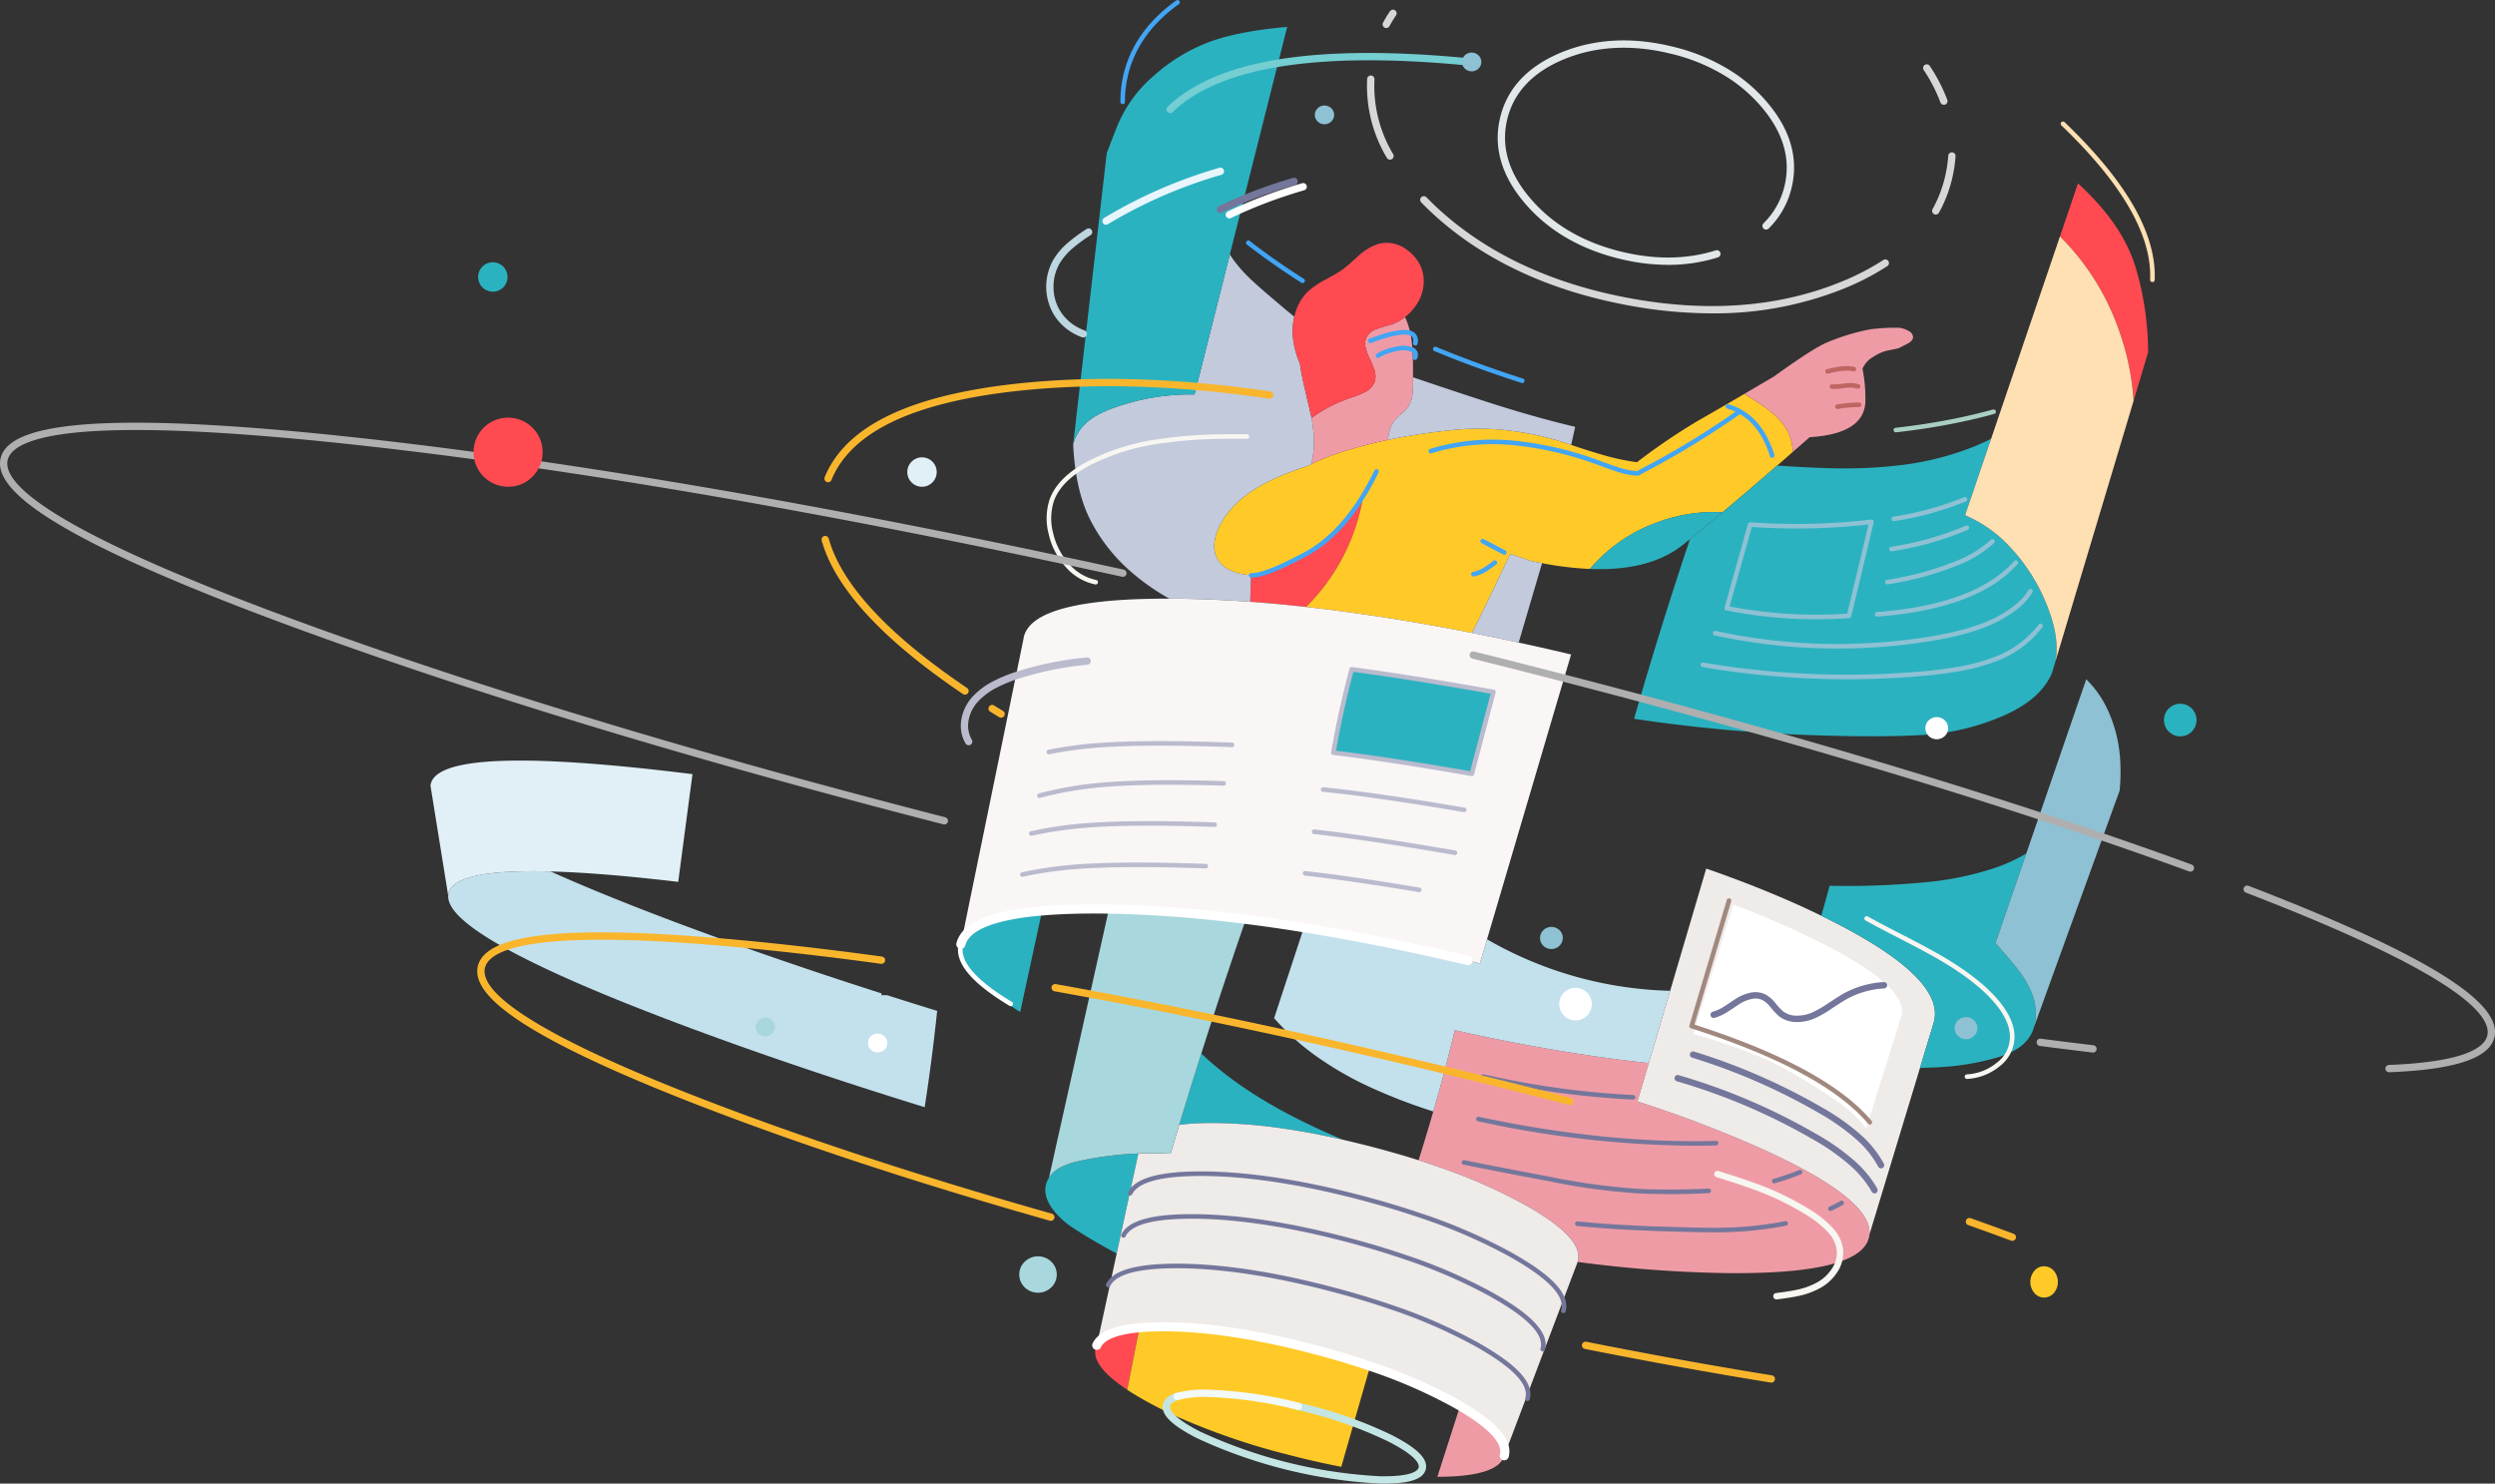
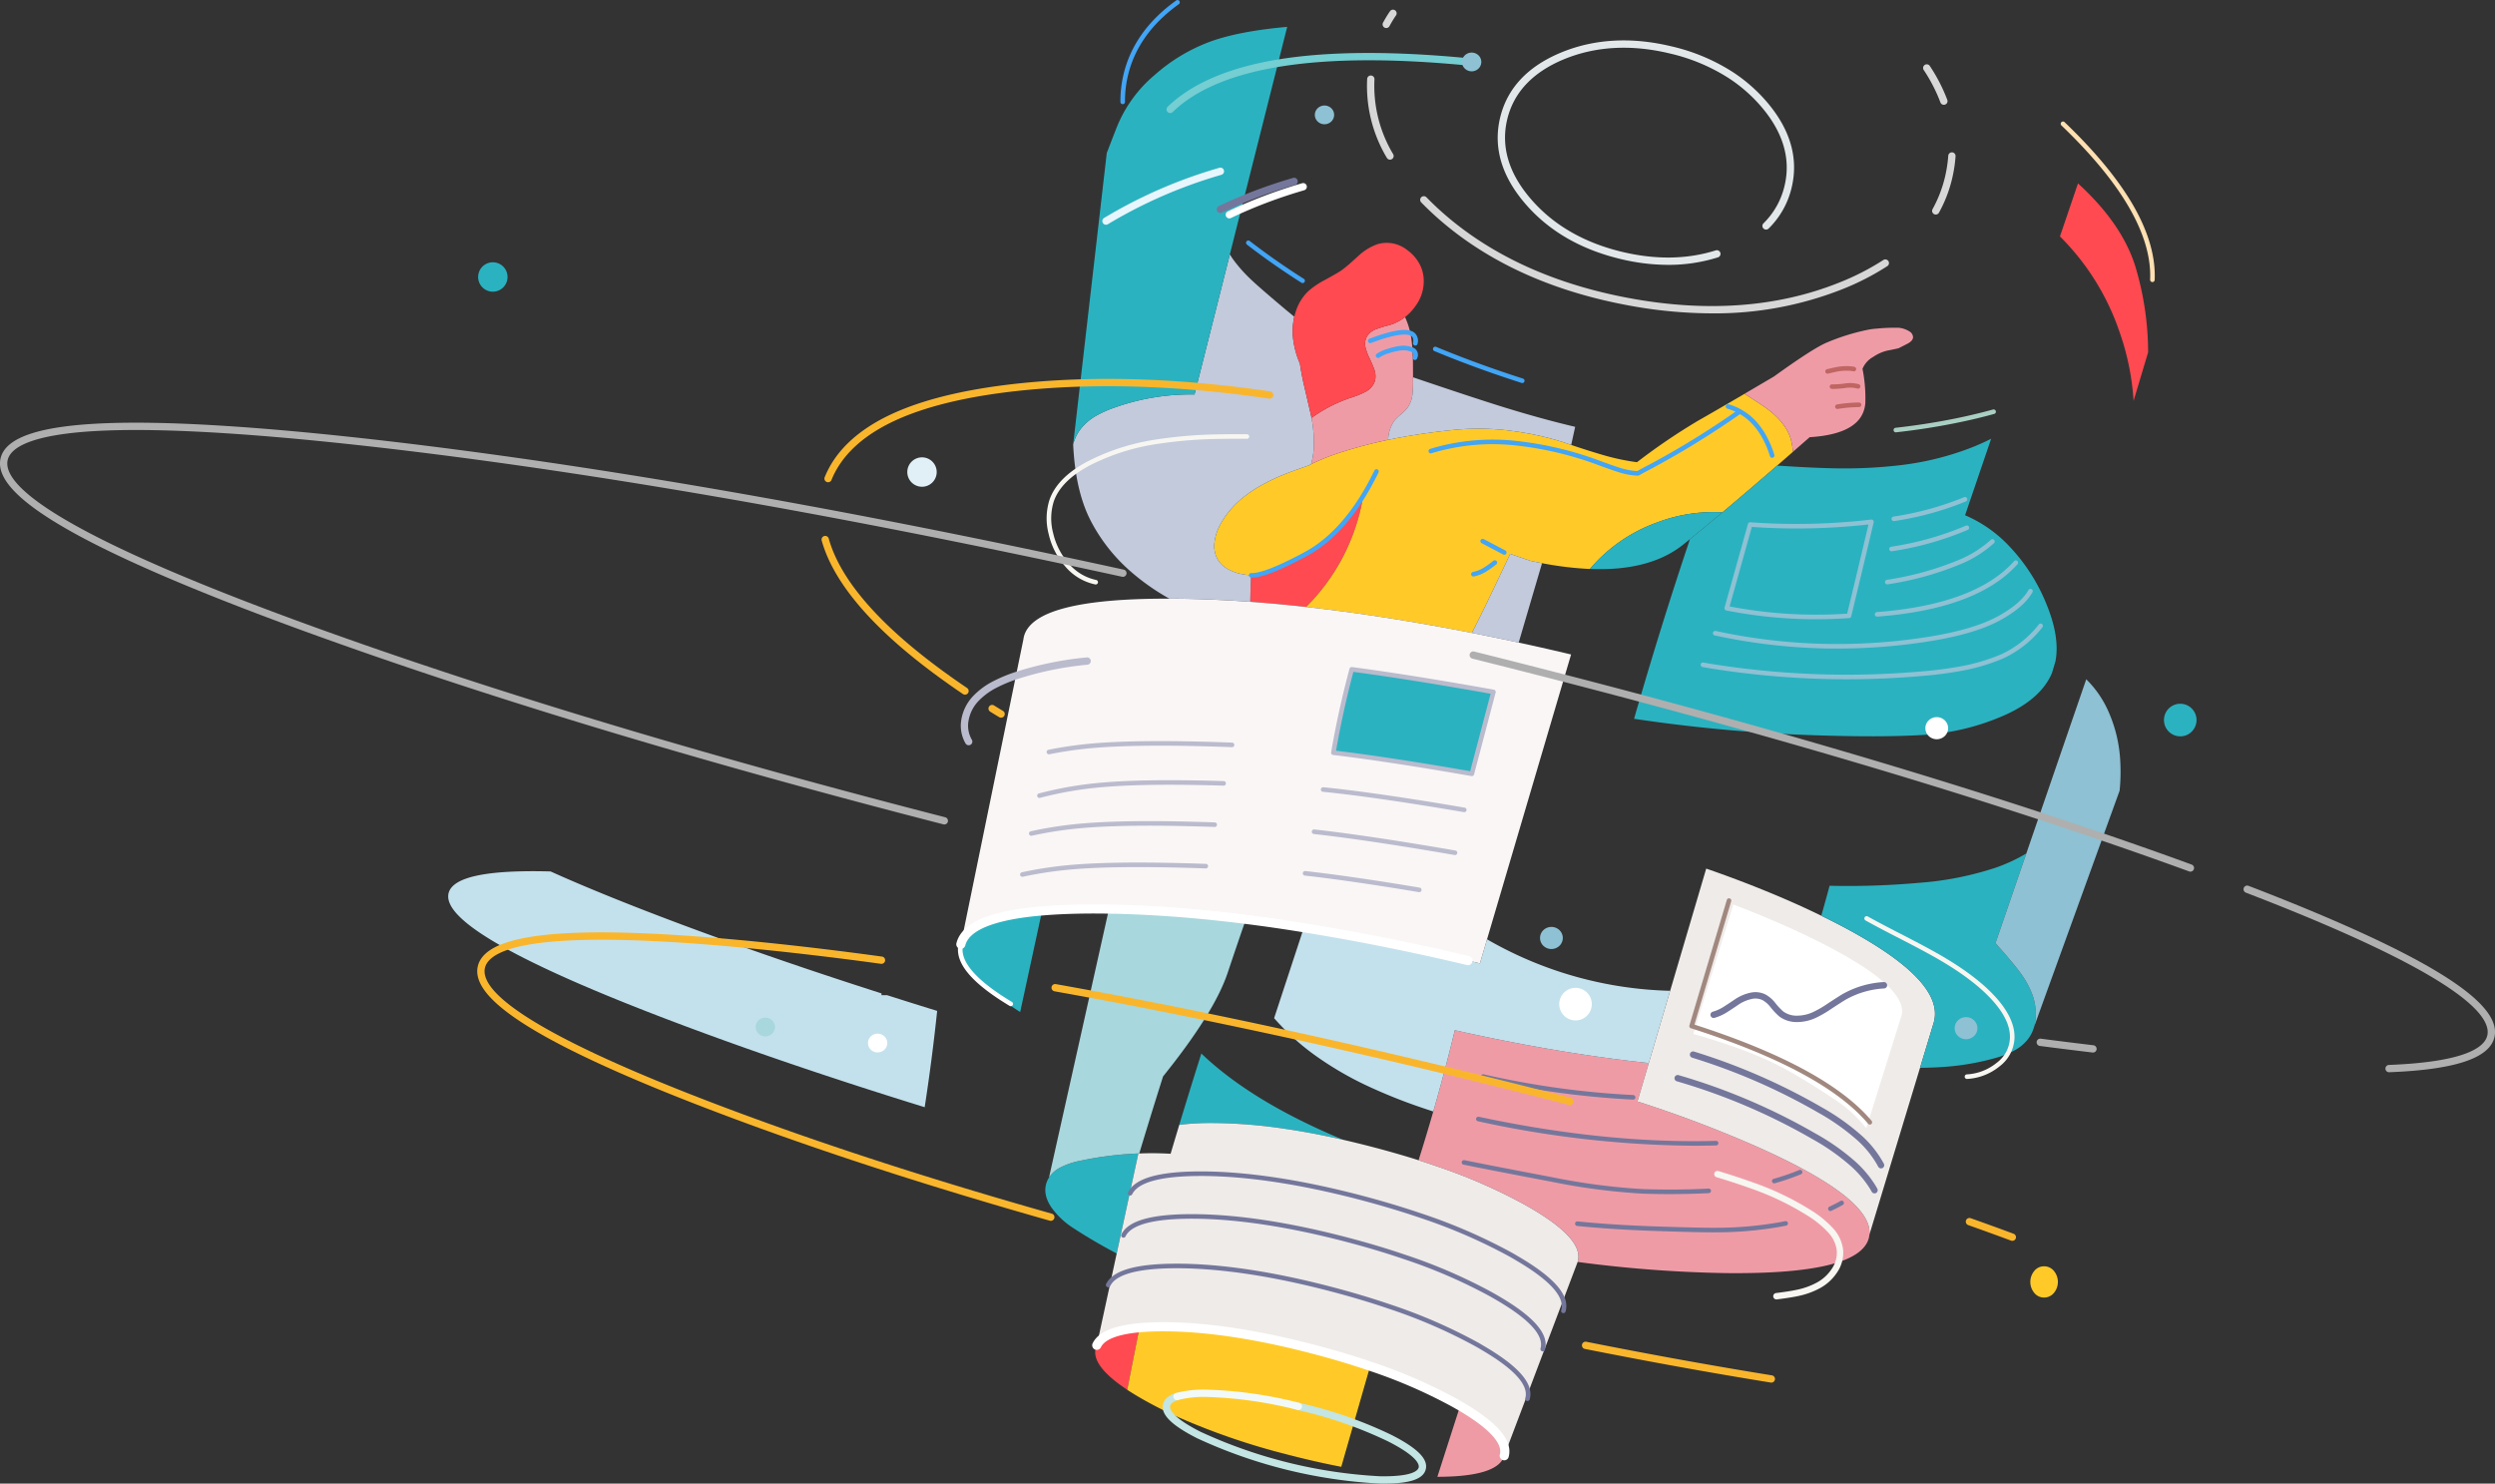
<svg xmlns="http://www.w3.org/2000/svg" width="712.793" height="423.857" viewBox="0 0 712.793 423.857">
  <rect x="0" y="0" width="712.793" height="423.857" fill="#333333" stroke="none" />
  <g id="future_scifi_world" data-name="future scifi world" transform="translate(-103.559 -87.145)">
    <path id="Tracciato_17" data-name="Tracciato 17" d="M1748.146,454.519a58.524,58.524,0,0,1-13.642-1.685c-11.386-2.73-20.542-8.057-27.212-15.835-6.755-7.858-9.158-16.111-7.144-24.531s7.9-14.682,17.487-18.637c9.472-3.89,20.046-4.477,31.432-1.748a55.4,55.4,0,0,1,17.671,7.43,45.685,45.685,0,0,1,9.553,8.391c6.756,7.867,9.159,16.121,7.145,24.532a24.079,24.079,0,0,1-6.548,11.675,1.045,1.045,0,1,1-1.471-1.483,22.025,22.025,0,0,0,5.987-10.678c1.85-7.723-.4-15.355-6.7-22.684a43.608,43.608,0,0,0-9.117-8.008,53.318,53.318,0,0,0-17.009-7.143c-10.95-2.625-21.094-2.071-30.149,1.648-8.933,3.685-14.4,9.47-16.251,17.192s.4,15.362,6.7,22.683c6.378,7.438,15.165,12.539,26.114,15.164,9.611,2.3,18.619,2.16,26.77-.424a1.045,1.045,0,0,1,.632,1.992,46.929,46.929,0,0,1-14.247,2.149Z" transform="translate(-1168.022 -291.705)" fill="#e2e8ea" />
    <path id="Tracciato_18" data-name="Tracciato 18" d="M1356.535,844.285a3.487,3.487,0,0,0-.168.4,4.381,4.381,0,0,0-.151.448q-1.334,5.058,9.009,11.89,1.741-8.934,3.507-17.744-10.224.94-12.2,5Zm70.1-224.807a56.318,56.318,0,0,0,6-17.833q-7.076,11.52-16.27,16.531-11.79,6.385-15.773,6.151-.113,2.18-.225,7.58,7.749.555,15.94,1.474A56.651,56.651,0,0,0,1426.633,619.478Zm210.2-107.115-5.151,15.157A70.31,70.31,0,0,1,1648.7,554.8a72.651,72.651,0,0,1,4.016,19.707l4.156-13.889c0-.044,0-.085,0-.12a85.854,85.854,0,0,0-3.589-24.21q-3.789-12.376-16.45-23.922Z" transform="translate(-939.62 -372.827)" fill="#ff4a51" />
    <path id="Tracciato_19" data-name="Tracciato 19" d="M1428.838,994.834q8.2,2.15,15.722,3.591l8.253-28.741q-7.538-2.58-16.11-4.823a193.533,193.533,0,0,0-33.928-6.076q-4.4-.351-8.5-.37t-7.352.265q-1.765,8.81-3.507,17.744,2.346,1.549,5.294,3.19,4.041,2.251,8.613,4.336A195.857,195.857,0,0,0,1428.838,994.834Zm65.415-292.218a71.089,71.089,0,0,0-18.255-.345,178.256,178.256,0,0,0-18.045,2.76q-6.38,1.331-12.614,3.281a64.463,64.463,0,0,0-8.877,3.422l-.511.263q-.344.166-.664.35-4,1.379-6.187,2.228a57.9,57.9,0,0,0-7.4,3.461q-8.15,4.568-11.676,11.166a13.766,13.766,0,0,0-1.664,4.97,7.853,7.853,0,0,0,.854,4.941,7.7,7.7,0,0,0,2.977,2.849,12.841,12.841,0,0,0,3.98,1.423,20.855,20.855,0,0,0,2.612.338q3.984.235,15.773-6.15,9.194-5.01,16.271-16.531a57.667,57.667,0,0,1-16.329,31.735q22.089,2.444,47.36,7.408,2.75-5.176,10.954-22.584l5.808,1.992q1.672.362,3.3.674a94.978,94.978,0,0,0,13.683,1.653,44.827,44.827,0,0,1,18.915-13.192,45.568,45.568,0,0,1,18.953-3q7.07-5.937,15.621-13.344l4.514-3.939a22.48,22.48,0,0,0-.622-3.608q-1.472-4.928-7.378-9.119-.914-.652-4.968-3.28-.446-.283-.867-.561-8.719,5.1-13.3,7.7a175.782,175.782,0,0,0-17.433,11.843,64.712,64.712,0,0,1-9.858-2.107q-4.346-1.275-8.927-2.828-.871-.3-1.74-.6a83,83,0,0,0-14.255-3.261Z" transform="translate(-957.814 -492.223)" fill="#ffca28" />
    <path id="Tracciato_20" data-name="Tracciato 20" d="M1595.451,951.735l.017-.077q1.54-5.879-12.613-14.126-3.5,10.865-6.5,20.234,17.4-.027,19.1-6.031Zm-26.083-313.083a49.289,49.289,0,0,0-.42-5.836,21.893,21.893,0,0,0-1.828-6.368,13.624,13.624,0,0,1-4.38,2.271,34.663,34.663,0,0,0-3.76,1.137,5.2,5.2,0,0,0-2.833,2.286,4.358,4.358,0,0,0-.309,3.033,15.977,15.977,0,0,0,1.21,3.174q.228.49.416.918a23.7,23.7,0,0,1,.929,2.312,5.568,5.568,0,0,1,.09,3.226,5.414,5.414,0,0,1-2.709,3.008,25.458,25.458,0,0,1-4.114,1.661,41.693,41.693,0,0,0-11.257,5.779,37.844,37.844,0,0,1,.653,8.277,21.992,21.992,0,0,1-.765,4.951l.511-.263a64.391,64.391,0,0,1,8.877-3.422q6.234-1.95,12.614-3.281a10.071,10.071,0,0,1,1.772-5.468,15.031,15.031,0,0,1,1.906-1.832,12.589,12.589,0,0,0,1.858-1.856,8.255,8.255,0,0,0,1.4-3.733,33.019,33.019,0,0,0,.17-4.118q0-.453,0-.868Q1569.38,639.149,1569.368,638.652Zm135.545-2.638q1.657-.31,3.189-.659,1.291-.656,2.314-1.183,1.819-.875,1.837-2.007a2.04,2.04,0,0,0-1.108-1.67,6.982,6.982,0,0,0-3-1,51.213,51.213,0,0,0-6.278.244c-.027,0-.058.005-.094.006a18.6,18.6,0,0,0-2.631.366,61.654,61.654,0,0,0-11.448,3.573q-3.885,1.591-15.187,9.738-4.591,2.693-8.389,4.931.421.278.867.562,4.053,2.628,4.968,3.28,5.906,4.191,7.377,9.119a22.454,22.454,0,0,1,.622,3.608q2.324-2.035,4.763-4.166,15.151-.928,15.9-9.691a42.622,42.622,0,0,0-.807-9.847,6.94,6.94,0,0,1,3.076-3.409,12.122,12.122,0,0,1,4.036-1.8Zm-5.242,253.276a6.5,6.5,0,0,0,.114-.71q1.047-10.514-33.128-25.569a348.788,348.788,0,0,0-33.143-12.479l3.245-10.974q-9.417-1-19.424-2.535-15.309-2.352-31.975-5.961-2.029-.439-4.017-.883-.934,3.819-1.9,7.617-1.174,4.556-2.426,9.107-.883,3.216-1.807,6.435a.14.14,0,0,0-.026.061q-2.006,6.98-4.2,13.919,2.66.856,5.22,1.745a155.567,155.567,0,0,1,24.942,10.864q17.073,9.507,15.359,16.191l0,.013a2.529,2.529,0,0,1-.068.252,363.932,363.932,0,0,0,42.315,3.189q38.611.425,40.93-10.284Z" transform="translate(-1062.155 -448.709)" fill="#ef9ba6" />
    <path id="Tracciato_21" data-name="Tracciato 21" d="M1569.541,1150.7l-2.038,6.88q-8.021-1.95-16.495-3.785-9.329-2.019-18.213-3.689-7.971-1.5-15.589-2.72l-8.494,25.842a69.3,69.3,0,0,0,12.316,11.057,94.754,94.754,0,0,0,13.627,7.96,153.1,153.1,0,0,0,17.339,6.92q1,.336,2.181.725a.145.145,0,0,1,.026-.061q.924-3.22,1.807-6.435,1.253-4.552,2.426-9.107.97-3.8,1.9-7.617,1.988.443,4.017.883,16.666,3.609,31.976,5.961,10.008,1.539,19.424,2.535l6.1-20.643a109.964,109.964,0,0,1-52.313-14.705Z" transform="translate(-1041.151 -795.198)" fill="#c3e1ec" />
    <path id="Tracciato_22" data-name="Tracciato 22" d="M1471.227,661.163q-1.629-.312-3.3-.675l-5.808-1.992q-8.2,17.409-10.955,22.585,2.882.571,5.81,1.178,3.751.759,7.579,1.587Q1468.5,670.406,1471.227,661.163Zm-88.208-86.724q-.534-.743-.986-1.5l-10.093,40.018a64.807,64.807,0,0,0-22.523,3.634,31.9,31.9,0,0,0-5.581,2.452,14.929,14.929,0,0,0-4.521,3.911,12.418,12.418,0,0,0-2.042,4.247q.609,13.291,4.992,21.8a49.281,49.281,0,0,0,11.105,14.241,64.139,64.139,0,0,0,11.377,8.048q1.229,0,2.482.016,9.9.113,20.636.887.114-5.4.225-7.58a20.948,20.948,0,0,1-2.612-.338,12.848,12.848,0,0,1-3.98-1.423,7.694,7.694,0,0,1-2.977-2.849,7.853,7.853,0,0,1-.854-4.941,13.764,13.764,0,0,1,1.664-4.97q3.526-6.6,11.676-11.166a57.861,57.861,0,0,1,7.4-3.461q2.188-.849,6.187-2.228c.213-.123.435-.24.664-.351a21.979,21.979,0,0,0,.764-4.951,37.83,37.83,0,0,0-.652-8.278q-.067-.308-.121-.614-.031-.167-2.012-8.665-.79-3.444-1.165-6.158-.151-.353-.279-.688a25.277,25.277,0,0,1-1.731-6.935,18.654,18.654,0,0,1,.384-5.848q-2.891-2.323-7.585-6.372-3.449-2.951-5.238-4.687a40.273,40.273,0,0,1-4.606-5.259ZM1460.6,616.7q-7.727-2.381-23.973-7.875-1.168-.4-2.264-.771,0,.415,0,.868a33.021,33.021,0,0,1-.17,4.118,8.255,8.255,0,0,1-1.4,3.732,12.5,12.5,0,0,1-1.858,1.856,15.071,15.071,0,0,0-1.906,1.832,10.076,10.076,0,0,0-1.771,5.468,178.331,178.331,0,0,1,18.046-2.76,71.1,71.1,0,0,1,18.255.345,83.139,83.139,0,0,1,14.257,3.26q.868.309,1.74.6l1.132-5.166Q1471.461,620.039,1460.6,616.7Z" transform="translate(-927.122 -413.121)" fill="#c2cadc" />
    <path id="Tracciato_23" data-name="Tracciato 23" d="M1304.14,967.755a76,76,0,0,1,9.355-.446,145.382,145.382,0,0,1,20.385,1.675q7.859,1.154,16.48,3.113-7.893-3.285-14.726-6.835-15.731-8.175-25.8-17.81-3.208,10.127-6.31,20.383.3-.041.619-.08Zm-12.3,8.265a.238.238,0,0,0-.079,0,97.9,97.9,0,0,0-16.537,2.085,21.466,21.466,0,0,0-5.546,1.858,8.458,8.458,0,0,0-3.352,2.9,6.134,6.134,0,0,0-.518.97q-1.521,3.572,1.2,7.595a22.678,22.678,0,0,0,6.423,6q5.452,3.572,12.223,7.162l6.183-28.56Zm-50.709-59.755-.07.386q-1.307,7.212,17.018,18.954l6.258-28.905q-21.311,1.8-23.206,9.565Zm208.291-115.758q4.281-3.482,9.306-7.685a45.571,45.571,0,0,0-18.953,3,44.829,44.829,0,0,0-18.915,13.193q17.125.688,26.669-6.985.924-.749,1.9-1.527Z" transform="translate(-863.067 -559.323)" fill="#2bb2c0" />
    <path id="Tracciato_24" data-name="Tracciato 24" d="M1381.014,1170.163l-.487,1.631q-.994,3.3-1.982,6.625-3.126-.182-6.272-.155-1.341.017-2.675.075c-.089,0-.178,0-.27.008l-6.183,28.561-5.672,26.2q1.974-4.062,12.2-5,3.257-.287,7.352-.265t8.5.37a193.5,193.5,0,0,1,33.927,6.076q8.572,2.243,16.11,4.823a146.362,146.362,0,0,1,24,10.394q.871.481,1.7.969,14.153,8.247,12.612,14.126l-.016.077,20.974-55.351a2.581,2.581,0,0,0,.068-.252l0-.012q1.714-6.683-15.358-16.19a155.6,155.6,0,0,0-24.942-10.864q-2.56-.888-5.22-1.745-2.362-.752-4.812-1.469-3.931-1.158-8.065-2.24-4.426-1.159-8.651-2.127-8.62-1.959-16.479-3.113a145.4,145.4,0,0,0-20.385-1.675,76.032,76.032,0,0,0-9.355.446C1381.422,1170.11,1381.215,1170.136,1381.014,1170.163Zm215.426-28.817a.413.413,0,0,1,.035-.1q.138-.451.237-.911,2.776-12.826-32.229-29.9a.122.122,0,0,0-.048-.024q-7.553-3.68-15.89-7.074-8.124-3.322-16.986-6.39l-10.3,34.911-6.1,20.643-3.244,10.974a348.634,348.634,0,0,1,33.143,12.479q34.175,15.053,33.128,25.568l14.458-47.651Z" transform="translate(-940.557 -761.651)" fill="#efebe9" />
-     <path id="Tracciato_25" data-name="Tracciato 25" d="M1367.7,1149.744q2.575-7.7,5.213-15.317-18.142-2.285-34.087-2.811-1.828-.075-3.612-.1-.717-.022-1.411-.025l-17.119,76.667a8.46,8.46,0,0,1,3.352-2.9,21.478,21.478,0,0,1,5.546-1.859,97.927,97.927,0,0,1,16.536-2.084.26.26,0,0,1,.08,0c.09-.007.18-.01.269-.008q1.336-.059,2.675-.076,3.145-.027,6.272.155.987-3.326,1.982-6.625l.486-1.631q3.1-10.256,6.31-20.384Q1363.864,1161.167,1367.7,1149.744Z" transform="translate(-913.428 -784.628)" fill="#a8d7dd" />
+     <path id="Tracciato_25" data-name="Tracciato 25" d="M1367.7,1149.744q2.575-7.7,5.213-15.317-18.142-2.285-34.087-2.811-1.828-.075-3.612-.1-.717-.022-1.411-.025l-17.119,76.667a8.46,8.46,0,0,1,3.352-2.9,21.478,21.478,0,0,1,5.546-1.859,97.927,97.927,0,0,1,16.536-2.084.26.26,0,0,1,.08,0c.09-.007.18-.01.269-.008l.486-1.631q3.1-10.256,6.31-20.384Q1363.864,1161.167,1367.7,1149.744Z" transform="translate(-913.428 -784.628)" fill="#a8d7dd" />
    <path id="Tracciato_26" data-name="Tracciato 26" d="M1340.064,869.024q-8.191-.918-15.94-1.474-10.734-.774-20.636-.887-1.252-.017-2.481-.016-39.175-.1-41.6,11.075a5.216,5.216,0,0,0-.085.516l-17.885,87.175q1.895-7.766,23.206-9.565,7.608-.65,17.685-.54.706.006,1.423.027.694,0,1.411.025,1.784.026,3.612.1,15.945.526,34.087,2.811,8.064,1.011,16.571,2.385,7.618,1.221,15.59,2.72,8.884,1.67,18.212,3.689,8.474,1.835,16.495,3.785l2.038-6.88,24.016-81.372q-6.708-1.6-13.66-3.118l-.74-.16-.574-.124q-3.829-.829-7.579-1.587-2.928-.607-5.81-1.178Q1362.152,871.468,1340.064,869.024Z" transform="translate(-863.381 -608.471)" fill="#faf6f6" />
    <path id="Tracciato_27" data-name="Tracciato 27" d="M1533.639,573.726a23.3,23.3,0,0,0-4.585,3.1,13.767,13.767,0,0,0-3.683,6.029q-.207.65-.367,1.323a18.667,18.667,0,0,0-.385,5.849,25.319,25.319,0,0,0,1.732,6.934q.128.335.279.688.375,2.713,1.166,6.157,1.981,8.5,2.011,8.665c.037.2.076.408.122.614a41.692,41.692,0,0,1,11.258-5.779,25.431,25.431,0,0,0,4.114-1.661,5.411,5.411,0,0,0,2.708-3.007,5.565,5.565,0,0,0-.09-3.226,23.577,23.577,0,0,0-.929-2.312q-.187-.428-.416-.918a15.941,15.941,0,0,1-1.209-3.174,4.357,4.357,0,0,1,.309-3.033,5.193,5.193,0,0,1,2.833-2.286,34.587,34.587,0,0,1,3.76-1.137,13.616,13.616,0,0,0,4.379-2.272,14.579,14.579,0,0,0,2.909-3.071,11.868,11.868,0,0,0,2.356-8.535,10.072,10.072,0,0,0-1.526-4.245,11.65,11.65,0,0,0-3.118-3.307,9.38,9.38,0,0,0-8.523-1.671,15.471,15.471,0,0,0-5.361,3.288q-1.593,1.432-2.4,2.152a29.534,29.534,0,0,1-2.5,2.025Q1537.393,571.68,1533.639,573.726Z" transform="translate(-1051.679 -406.538)" fill="#ff4a51" />
    <path id="Tracciato_28" data-name="Tracciato 28" d="M1398.414,378.832q-13.88,1.23-22.2,4.292a50.14,50.14,0,0,0-15.693,9.481,37.944,37.944,0,0,0-10.611,14.456q-.891,2.2-2.6,6.679-.229.565-.44,1.107L1337.27,498.1a12.439,12.439,0,0,1,2.042-4.247,14.942,14.942,0,0,1,4.521-3.911,31.892,31.892,0,0,1,5.581-2.452,64.807,64.807,0,0,1,22.524-3.634l10.093-40.018,16.384-65Zm211.168,236.147a47.822,47.822,0,0,1-8.648,4.032,90.861,90.861,0,0,1-22,4.362,225.755,225.755,0,0,1-25.565.838q-1.139,4.269-2.374,8.557a.113.113,0,0,1,.049.024q35.006,17.077,32.229,29.9-.1.459-.237.911a.418.418,0,0,0-.035.1l-3.794,12.525q2.946-.03,5.5-.185a73.078,73.078,0,0,0,15.981-2.605,26.661,26.661,0,0,0,5.223-2.035,12.282,12.282,0,0,0,4.212-3.47,11.189,11.189,0,0,0,1.136-1.918,12.2,12.2,0,0,0,.579-1.625,13.754,13.754,0,0,0,.433-2.805,16.238,16.238,0,0,0-1.173-6.8,26.018,26.018,0,0,0-3.4-5.947q-1.308-1.793-4.377-5.33-1.424-1.631-2.548-2.916,4.7-13.666,8.805-25.615Zm5.756-71.2a52.443,52.443,0,0,0-10.585-16.52,37.674,37.674,0,0,0-12.675-8.9l7.443-21.849q-2.476,1.254-5.154,2.331a82.624,82.624,0,0,1-20.178,5.144,137.125,137.125,0,0,1-20.749.932q-3.843-.084-9.941-.429-2.387-.143-5.1-.316-8.551,7.407-15.62,13.344-5.025,4.2-9.305,7.685-7.886,23.463-14.8,47.31-.593,2-1.159,4a449.894,449.894,0,0,0,46.808,4.523q2.478.1,4.837.179,18.717.619,30.34-.058a67.3,67.3,0,0,0,24.2-5.823q10.079-4.591,13.19-11.867l1.005-3.349q1.323-6.914-2.555-16.331Z" transform="translate(-927.119 -284.012)" fill="#2bb2c0" />
    <path id="Tracciato_29" data-name="Tracciato 29" d="M2159.617,967.246a54.317,54.317,0,0,0,.2-8.039,39.8,39.8,0,0,0-3.322-14.4,29.655,29.655,0,0,0-6.413-9.378q-6.647,19.282-17.119,49.76-4.11,11.949-8.806,25.615l2.548,2.916q3.069,3.536,4.377,5.33a26.022,26.022,0,0,1,3.4,5.947,16.235,16.235,0,0,1,1.173,6.8,13.816,13.816,0,0,1-.433,2.805Z" transform="translate(-1450.505 -654.222)" fill="#8ec1d3" />
-     <path id="Tracciato_30" data-name="Tracciato 30" d="M2146.324,604.61a72.64,72.64,0,0,0-4.017-19.707,70.3,70.3,0,0,0-17.02-27.278l-19.66,57.8-7.442,21.849a37.681,37.681,0,0,1,12.675,8.9,52.455,52.455,0,0,1,10.585,16.52q3.879,9.417,2.556,16.331Z" transform="translate(-1433.226 -402.932)" fill="#ffe0b2" />
    <path id="Tracciato_31" data-name="Tracciato 31" d="M1902.509,1138.359c-.005,0-.018,0-.038-.008q-5.568-2.82-11.8-5.522-6.145-2.685-12.927-5.27l-11.426,36.979q8.768,2.508,15.906,5.273a91.867,91.867,0,0,1,13.28,6.416q6.17,3.622,11.543,7.282a36.415,36.415,0,0,1,8.679,7.984l9.944-31.741a.314.314,0,0,1,.026-.061,4.631,4.631,0,0,0,.163-.565Q1927.6,1151.057,1902.509,1138.359Z" transform="translate(-1279.002 -782.013)" fill="#fff" />
    <path id="Tracciato_32" data-name="Tracciato 32" d="M1598.827,956.813l6.163-23.4q-24.195-4.322-40.49-6.45-3.16,11.778-5.236,23.817Q1574.814,952.624,1598.827,956.813Z" transform="translate(-1074.774 -648.591)" fill="#2bb2c0" />
    <path id="Tracciato_33" data-name="Tracciato 33" d="M1577.535,910.546a.653.653,0,0,1-.043-1.3,14.709,14.709,0,0,0,8.509-3.262,9.3,9.3,0,0,0,3.835-6.893c.231-3.57-1.656-7.491-5.607-11.66-3.81-4.024-9.393-8.091-16.6-12.087-1.993-1.126-5.184-2.818-9.487-5.03-4.2-2.152-7.406-3.848-9.527-5.039a.653.653,0,1,1,.639-1.138c2.106,1.183,5.3,2.87,9.484,5.015,4.319,2.22,7.526,3.92,9.529,5.053,7.315,4.059,13,8.207,16.905,12.328,4.211,4.443,6.217,8.694,5.962,12.634a10.661,10.661,0,0,1-4.313,7.829,15.991,15.991,0,0,1-9.248,3.553A.356.356,0,0,1,1577.535,910.546ZM1328.653,769.28a.651.651,0,0,1-.127-.012,15.341,15.341,0,0,1-8.617-5.2,21.006,21.006,0,0,1-4.676-9.16,17.563,17.563,0,0,1,.2-9.733c1.451-4.281,5.137-8.007,10.956-11.077a63.316,63.316,0,0,1,18.642-6.1,129.321,129.321,0,0,1,19.662-1.616c2.4-.043,4.809-.052,7.173-.026a.653.653,0,0,1-.007,1.306h-.007c-2.352-.026-4.752-.017-7.137.026a128.008,128.008,0,0,0-19.46,1.6A62.01,62.01,0,0,0,1327,735.255c-5.514,2.909-8.988,6.387-10.328,10.339a16.284,16.284,0,0,0-.166,9.015,19.713,19.713,0,0,0,4.386,8.6,14.066,14.066,0,0,0,7.889,4.778.653.653,0,0,1-.126,1.294Z" transform="translate(-912.072 -515.154)" fill="#f7f6f1" />
    <path id="Tracciato_34" data-name="Tracciato 34" d="M1405.987,989.322a.678.678,0,0,1-.109-.009c-12.931-2.164-23.885-3.753-32.555-4.722a.653.653,0,0,1,.145-1.3c8.695.972,19.672,2.564,32.626,4.732a.653.653,0,0,1-.107,1.3Zm-113.365-4.387a.653.653,0,0,1-.14-1.29,111.768,111.768,0,0,1,14.434-2.141c6.1-.521,14.115-.729,23.815-.616,4.943.069,9.758.188,14.314.353a.653.653,0,1,1-.047,1.305c-4.546-.165-9.351-.283-14.283-.352-9.656-.112-17.626.093-23.687.611a110.568,110.568,0,0,0-14.264,2.115.642.642,0,0,1-.14.016Zm123.576-6.215a.656.656,0,0,1-.112-.01c-16.381-2.831-29.9-4.85-40.191-6a.653.653,0,0,1,.146-1.3c10.313,1.154,23.861,3.176,40.268,6.012a.653.653,0,0,1-.111,1.3Zm-121.029-5.5a.653.653,0,0,1-.143-1.29,112.1,112.1,0,0,1,14.934-2.246c6.1-.521,14.109-.733,23.8-.629,4.785.069,9.442.184,13.844.34a.653.653,0,0,1-.046,1.305c-4.392-.156-9.04-.27-13.814-.339-9.646-.1-17.612.106-23.673.624a110.8,110.8,0,0,0-14.758,2.219.638.638,0,0,1-.144.018Zm123.68-6.751a.637.637,0,0,1-.11-.01c-16.336-2.788-29.673-4.723-39.639-5.752l-.578-.051a.653.653,0,1,1,.114-1.3l.591.052c10,1.034,23.367,2.973,39.731,5.765a.653.653,0,0,1-.11,1.3Zm-121.343-4.06a.653.653,0,0,1-.171-1.283,105.843,105.843,0,0,1,18.526-3.141c6.1-.522,14.114-.729,23.815-.616,3.585.043,7.113.118,10.485.222a.653.653,0,0,1-.04,1.305c-3.364-.1-6.883-.178-10.461-.222-9.657-.112-17.627.093-23.687.611a104.516,104.516,0,0,0-18.3,3.1A.654.654,0,0,1,1297.505,962.411Zm123.537-6.241a.658.658,0,0,1-.113-.01c-15.923-2.779-29.223-4.807-39.528-6.027a.653.653,0,0,1-.567-.759c1.381-8.007,3.147-16.04,5.249-23.875a.652.652,0,0,1,.716-.478c10.823,1.414,24.456,3.585,40.521,6.455a.653.653,0,0,1,.517.809l-6.163,23.4a.654.654,0,0,1-.631.486Zm-38.8-7.252c10.1,1.215,22.989,3.183,38.324,5.853l5.83-22.134c-15.463-2.755-28.644-4.855-39.2-6.247-1.969,7.4-3.633,14.973-4.956,22.528Zm-82.031,1.024a.653.653,0,0,1-.13-1.292,114.687,114.687,0,0,1,12.936-1.839c6.088-.513,14.1-.72,23.8-.616,5.466.078,10.757.214,15.726.405a.653.653,0,1,1-.05,1.305c-4.959-.191-10.239-.327-15.693-.4-9.663-.1-17.63.1-23.674.612a113.417,113.417,0,0,0-12.785,1.817.638.638,0,0,1-.132.014Z" transform="translate(-896.989 -647.294)" fill="#babbcd" />
    <path id="Tracciato_35" data-name="Tracciato 35" d="M1488.012,708.145c-.107,0-.21,0-.309-.009a.653.653,0,0,1,.072-1.3c2.51.138,7.71-1.9,15.427-6.072,7.682-4.187,14.337-12,19.778-23.214a.653.653,0,1,1,1.175.57c-5.562,11.466-12.4,19.471-20.331,23.791C1496.065,706.1,1490.885,708.145,1488.012,708.145Zm63.276-.321a.653.653,0,0,1-.115-1.3,9.207,9.207,0,0,0,3-1.186,32.028,32.028,0,0,0,2.817-2,.653.653,0,0,1,.8,1.033,32.8,32.8,0,0,1-2.949,2.093,10.511,10.511,0,0,1-3.433,1.349.627.627,0,0,1-.115.011Zm8.788-6.2a.65.65,0,0,1-.3-.075L1553.6,698.3a.653.653,0,0,1,.609-1.156l6.176,3.251a.653.653,0,0,1-.3,1.231Zm38.167-22.6h-.021a20.134,20.134,0,0,1-4.482-.7c-1.154-.313-3.269-1.032-6.467-2.2a97.364,97.364,0,0,0-23.944-5.735,60.084,60.084,0,0,0-24.038,2.231.653.653,0,0,1-.4-1.244,61.382,61.382,0,0,1,24.56-2.286,98.648,98.648,0,0,1,24.266,5.808c3.118,1.137,5.258,1.865,6.357,2.163a19.051,19.051,0,0,0,4.005.65c1.069-.6,2.4-1.314,3.957-2.126a243.824,243.824,0,0,0,24.092-14.829,15.041,15.041,0,0,0-2.32-.873.653.653,0,1,1,.358-1.256,16.318,16.318,0,0,1,3.538,1.476l.03.016c.185.106.376.219.575.341a16.646,16.646,0,0,1,3.545,2.867,21.811,21.811,0,0,1,2.908,3.97,28.919,28.919,0,0,1,2.477,5.792.653.653,0,0,1-1.25.378,27.541,27.541,0,0,0-2.36-5.523,20.478,20.478,0,0,0-2.728-3.725,15.328,15.328,0,0,0-3.27-2.643l-.208-.125a247.751,247.751,0,0,1-24.784,15.292c-1.624.847-3,1.586-4.081,2.2a.655.655,0,0,1-.32.084Zm-63.693-33.048a.654.654,0,0,1-.625-.844,1.509,1.509,0,0,0,.055-1.105,1.327,1.327,0,0,0-.672-.472,6.119,6.119,0,0,0-2.879-.3,17.115,17.115,0,0,0-3.1.718,10.285,10.285,0,0,0-2.906,1.276.653.653,0,1,1-.767-1.056,11.308,11.308,0,0,1,3.287-1.467,18.363,18.363,0,0,1,3.345-.769,7.4,7.4,0,0,1,3.494.38,2.252,2.252,0,0,1,1.393,3.176.653.653,0,0,1-.625.462Zm.118-4.113a.654.654,0,0,1-.644-.764c.234-1.349-.262-1.758-.424-1.892-.763-.63-3.279-1.221-11.563,1.909a.653.653,0,0,1-.462-1.222c6.979-2.636,11.064-3.175,12.857-1.694a3.088,3.088,0,0,1,.879,3.122.653.653,0,0,1-.641.541Z" transform="translate(-1026.766 -455.983)" fill="#42a5f5" />
    <path id="Tracciato_36" data-name="Tracciato 36" d="M1982.4,680.521a.653.653,0,0,1-.1-1.3,41.649,41.649,0,0,1,6.262-.544.653.653,0,0,1,.011,1.306,40.326,40.326,0,0,0-6.064.527A.671.671,0,0,1,1982.4,680.521Zm-1.115-5.718c-.18,0-.335-.006-.467-.017a.653.653,0,1,1,.111-1.3,21.548,21.548,0,0,0,3.614-.259,9.626,9.626,0,0,1,3.922.21.653.653,0,1,1-.4,1.242,8.532,8.532,0,0,0-3.373-.155A31.656,31.656,0,0,1,1981.289,674.8Zm-1.705-4.362a.653.653,0,0,1-.151-1.288c1.247-.3,2.162-.5,2.719-.607a14.745,14.745,0,0,1,2.857-.26,10.209,10.209,0,0,1,2.214.193.653.653,0,0,1-.235,1.285,8.9,8.9,0,0,0-1.943-.173H1985a13.372,13.372,0,0,0-2.613.238c-.531.1-1.426.3-2.654.593a.649.649,0,0,1-.151.018Z" transform="translate(-1353.908 -476.535)" fill="#bf6562" />
    <path id="Tracciato_37" data-name="Tracciato 37" d="M1254.058,1178.731a.65.65,0,0,1-.336-.094c-10.776-6.491-15.562-12.149-14.63-17.3a.653.653,0,1,1,1.285.233c-.813,4.489,3.9,9.854,14.019,15.946a.653.653,0,0,1-.338,1.213Z" transform="translate(-861.742 -804.124)" fill="#fff" />
    <path id="Tracciato_38" data-name="Tracciato 38" d="M1914.507,1186.979a.648.648,0,0,1-.5-.233c-8.48-10.093-25.511-19.272-50.622-27.283a.653.653,0,0,1-.428-.809l10.681-35.829a.653.653,0,1,1,1.251.373l-10.5,35.216c25.017,8.041,42.045,17.291,50.614,27.491a.653.653,0,0,1-.5,1.072Z" transform="translate(-1276.751 -778.553)" fill="#a1887f" />
    <path id="Tracciato_39" data-name="Tracciato 39" d="M1485.634,1365.754a.653.653,0,0,1-.634-.811c.011-.042.022-.081.032-.116.957-3.69-3.31-8.323-12.68-13.773q-.849-.523-1.746-1.009a149.272,149.272,0,0,0-24.59-10.65c-5.132-1.754-10.7-3.419-16.538-4.948-16.46-4.319-31.1-6.548-43.515-6.626-11.285-.054-17.865,1.654-19.53,5.066a.653.653,0,0,1-1.174-.573c1.9-3.9,8.521-5.8,20.218-5.8h.493c12.525.079,27.274,2.322,43.84,6.668,5.872,1.538,11.467,3.212,16.628,4.976a150.5,150.5,0,0,1,24.8,10.742c.611.332,1.214.68,1.786,1.033,10.081,5.862,14.426,10.85,13.268,15.242,0,.013-.008.027-.012.04s-.008.027-.012.043A.654.654,0,0,1,1485.634,1365.754Zm4.361-14.18a.653.653,0,0,1-.639-.791.7.7,0,0,1,.02-.12c.972-3.684-3.292-8.323-12.677-13.789q-.846-.495-1.742-1a149.713,149.713,0,0,0-24.593-10.644c-5.123-1.754-10.686-3.419-16.538-4.948-16.462-4.31-31.1-6.535-43.515-6.612-11.29-.058-17.86,1.64-19.517,5.051a.653.653,0,1,1-1.175-.571c1.922-3.956,8.7-5.85,20.7-5.786,12.523.078,27.272,2.317,43.839,6.654,5.882,1.538,11.477,3.212,16.629,4.976a151,151,0,0,1,24.812,10.741q.91.514,1.761,1.012c10.048,5.853,14.4,10.823,13.3,15.191a1.227,1.227,0,0,1-.026.142.653.653,0,0,1-.631.5Zm-.641-.746Zm.006-.065Zm6.536-10.117a.653.653,0,0,1-.632-.815c.01-.042.021-.079.031-.112.991-3.819-3.424-8.616-13.124-14.256q-.876-.536-1.788-1.036a155.166,155.166,0,0,0-25.436-11.014c-5.3-1.806-11.047-3.528-17.087-5.119-17.015-4.456-32.144-6.755-44.964-6.833h-.566c-11.337,0-17.941,1.761-19.631,5.236a.653.653,0,0,1-1.174-.571c1.953-4.015,8.761-5.97,20.8-5.97l.575,0c12.93.078,28.167,2.392,45.288,6.876,6.071,1.6,11.85,3.329,17.176,5.145a156.507,156.507,0,0,1,25.647,11.107c.621.341,1.237.7,1.825,1.058,10.416,6.056,14.905,11.2,13.713,15.726,0,.013-.007.026-.011.038s-.009.03-.014.049a.652.652,0,0,1-.631.492Zm42.846-23.08c-3.356,0-9.213-.142-17.446-.424-7.673-.269-14.9-.74-21.483-1.4a.653.653,0,1,1,.13-1.3c6.555.657,13.754,1.126,21.4,1.394,9.121.312,15.316.452,18.406.417a103.634,103.634,0,0,0,18.308-1.647c.391-.085.8-.166,1.212-.237a.653.653,0,1,1,.224,1.286c-.391.068-.786.145-1.175.23a104.985,104.985,0,0,1-18.556,1.673q-.463.008-1.019.007Zm33.422-6.09a.653.653,0,0,1-.278-1.244c1.093-.513,2.173-1.067,3.208-1.649a.653.653,0,0,1,.639,1.138c-1.062.6-2.171,1.167-3.294,1.693a.647.647,0,0,1-.277.062Zm-45.811-4.833q-4,0-8.01-.142a184.482,184.482,0,0,1-26.042-3.432c-10.847-2.053-19.236-3.684-24.936-4.846a.653.653,0,1,1,.261-1.28c5.694,1.161,14.077,2.791,24.917,4.843a183.325,183.325,0,0,0,25.846,3.41c6.333.224,12.7.181,18.93-.13a.653.653,0,1,1,.066,1.3c-3.641.184-7.328.274-11.032.274Zm29.775-3.08a.653.653,0,0,1-.177-1.281,67.447,67.447,0,0,0,7.319-2.521.653.653,0,1,1,.5,1.207,68.676,68.676,0,0,1-7.462,2.571.636.636,0,0,1-.177.025Zm-22.953-10.737a297.249,297.249,0,0,1-61.7-7,.653.653,0,1,1,.272-1.277c24.1,5.144,46.889,7.459,67.756,6.88a.653.653,0,0,1,.036,1.306q-3.152.089-6.36.089Zm-17.355-13.184h-.032a246.649,246.649,0,0,1-42.982-5.957.653.653,0,0,1,.294-1.273,245.27,245.27,0,0,0,42.753,5.925.653.653,0,0,1-.032,1.305Z" transform="translate(-945.691 -878.347)" fill="#74779b" />
    <path id="Tracciato_40" data-name="Tracciato 40" d="M1394.09,1286.3a1.305,1.305,0,0,1-1.305-1.306,1.548,1.548,0,0,1,.06-.429c.812-3.224-3.341-7.6-12.014-12.663-.54-.3-1.112-.627-1.7-.958a144.625,144.625,0,0,0-23.775-10.293c-4.974-1.707-10.358-3.318-16.01-4.792-15.95-4.183-30.118-6.339-42.114-6.408-13.33-.072-17.344,2.422-18.365,4.527a1.306,1.306,0,1,1-2.349-1.14c1.958-4.035,8.557-6,20.164-6l.565,0c12.214.07,26.6,2.255,42.76,6.493,5.712,1.489,11.161,3.12,16.193,4.846a147.249,147.249,0,0,1,24.211,10.489c.59.335,1.159.656,1.715.968,10.066,5.874,14.4,10.958,13.252,15.55A1.307,1.307,0,0,1,1394.09,1286.3Zm1.306-1.306Zm-11.659-140.157a1.289,1.289,0,0,1-.3-.036c-4.249-1.012-8.647-2.012-13.071-2.971-6.176-1.341-12.288-2.581-18.166-3.688-5.282-.985-10.517-1.9-15.557-2.71-5.634-.916-11.193-1.718-16.524-2.383-12-1.511-23.434-2.453-33.974-2.8-1.214-.052-2.419-.087-3.593-.1-.475-.009-.937-.013-1.391-.013h-.048q-.694-.026-1.4-.038c-6.629-.069-12.534.114-17.544.544-13.331,1.119-20.958,4.082-22.059,8.568a1.306,1.306,0,0,1-2.536-.623c1.433-5.841,9.407-9.291,24.375-10.548,5.091-.437,11.081-.622,17.8-.553.489.009.963.021,1.434.039q.692,0,1.409.013c1.195.017,2.424.053,3.649.105,10.607.347,22.118,1.3,34.2,2.816,5.362.669,10.953,1.475,16.616,2.4,5.059.816,10.315,1.732,15.62,2.721,5.9,1.111,12.04,2.357,18.239,3.7,4.441.963,8.856,1.966,13.122,2.983a1.306,1.306,0,0,1-.3,2.576Z" transform="translate(-860.781 -781.95)" fill="#fff" />
    <path id="Tracciato_41" data-name="Tracciato 41" d="M1907.436,1254.128a.913.913,0,0,1-.8-.47c-.211-.38-.436-.762-.67-1.137a30.129,30.129,0,0,0-5.182-6.09,62.038,62.038,0,0,0-11.08-7.807,174.7,174.7,0,0,0-38.749-16.523.914.914,0,1,1,.509-1.756,176.5,176.5,0,0,1,39.153,16.7,63.855,63.855,0,0,1,11.406,8.046,31.959,31.959,0,0,1,5.493,6.465c.251.4.492.812.717,1.218a.914.914,0,0,1-.8,1.358Zm1.867-7.142a.913.913,0,0,1-.809-.489,28.283,28.283,0,0,0-6.062-7.624,63.106,63.106,0,0,0-11.083-7.823,174.8,174.8,0,0,0-36.032-15.7.914.914,0,0,1,.537-1.747,176.645,176.645,0,0,1,36.41,15.869,64.919,64.919,0,0,1,11.4,8.058,30.092,30.092,0,0,1,6.444,8.12.915.915,0,0,1-.809,1.339Zm-23.9-41.809h-.06a8.282,8.282,0,0,1-5.116-1.595,20.428,20.428,0,0,1-2.513-2.662,7.555,7.555,0,0,0-2.23-1.984l-.025-.012a4.671,4.671,0,0,0-3.194-.32,11.051,11.051,0,0,0-3.411,1.415c-1.465,1-2.587,1.74-3.338,2.211a13.585,13.585,0,0,1-3.812,1.757.914.914,0,0,1-.45-1.772,11.83,11.83,0,0,0,3.288-1.531c.738-.464,1.849-1.2,3.3-2.19.013-.01.027-.018.042-.027a12.882,12.882,0,0,1,4.009-1.653,6.508,6.508,0,0,1,4.393.483,9.152,9.152,0,0,1,2.825,2.451,18.619,18.619,0,0,0,2.227,2.387,6.413,6.413,0,0,0,4.005,1.215h.051a10.94,10.94,0,0,0,4.448-1.005,29.4,29.4,0,0,0,4.159-2.406c2.231-1.461,3.62-2.349,4.25-2.719a26.952,26.952,0,0,1,11.822-3.467.914.914,0,1,1,.105,1.825,25.117,25.117,0,0,0-11.015,3.226c-.584.342-1.986,1.239-4.154,2.659a31.16,31.16,0,0,1-4.426,2.552A12.739,12.739,0,0,1,1885.4,1205.177Z" transform="translate(-1268.348 -826.039)" fill="#74779b" />
    <path id="Tracciato_42" data-name="Tracciato 42" d="M1901.954,1391.58a.914.914,0,0,1-.113-1.821c2.667-.334,4.711-.659,6.078-.964a20.817,20.817,0,0,0,5.539-2.009,11.792,11.792,0,0,0,4.276-3.895,8.064,8.064,0,0,0,1.46-5.22,9.122,9.122,0,0,0-2.248-5,28.41,28.41,0,0,0-5.322-4.538,79.923,79.923,0,0,0-16.618-8.127c-.547-.2-1.112-.395-1.692-.594-2.286-.814-5.137-1.741-8.482-2.758a.914.914,0,0,1,.532-1.749c3.373,1.026,6.25,1.962,8.554,2.782.578.2,1.151.4,1.713.6a81.739,81.739,0,0,1,17.028,8.339,29.71,29.71,0,0,1,5.7,4.884,10.894,10.894,0,0,1,2.656,6.009,9.961,9.961,0,0,1-1.751,6.377,13.6,13.6,0,0,1-4.924,4.494,22.626,22.626,0,0,1-6.021,2.191c-1.424.318-3.526.653-6.25.994A.889.889,0,0,1,1901.954,1391.58Z" transform="translate(-1290.888 -933.199)" fill="#f7f6f1" />
    <path id="Tracciato_43" data-name="Tracciato 43" d="M1243.659,941.885a1.044,1.044,0,0,1-.906-.523,10.133,10.133,0,0,1-1.182-6.924,12.842,12.842,0,0,1,3.064-6.3,21.3,21.3,0,0,1,5.554-4.3,42.726,42.726,0,0,1,6.583-2.805,95.213,95.213,0,0,1,20.613-4.242,1.044,1.044,0,0,1,.213,2.078,93.171,93.171,0,0,0-20.155,4.142,40.6,40.6,0,0,0-6.246,2.657,19.2,19.2,0,0,0-5,3.853,10.772,10.772,0,0,0-2.57,5.268,7.989,7.989,0,0,0,.934,5.527,1.045,1.045,0,0,1-.9,1.566Z" transform="translate(-863.352 -641.823)" fill="#babbcd" />
    <path id="Tracciato_44" data-name="Tracciato 44" d="M1417.985,418.276a1.044,1.044,0,0,1-.727-1.8c6.937-6.715,17.689-11.282,31.96-13.573,14.143-2.271,32.175-2.379,53.6-.322a1.045,1.045,0,0,1-.2,2.08c-42.344-4.068-70.573.413-83.9,13.316A1.042,1.042,0,0,1,1417.985,418.276Z" transform="translate(-980.11 -298.836)" fill="#74ced2" />
    <path id="Tracciato_45" data-name="Tracciato 45" d="M1914.472,832c-1.168,0-2.337-.008-3.5-.023a247.709,247.709,0,0,1-35.6-3.09c-.74-.132-1.469-.258-2.2-.38a.653.653,0,0,1,.214-1.288q1.1.183,2.2.38a246.391,246.391,0,0,0,35.4,3.071c1.917.026,3.861.03,5.782.013,6.126-.06,12.343-.358,18.478-.885a115.706,115.706,0,0,0,11.958-1.544,55.306,55.306,0,0,0,11.392-3.431,29.2,29.2,0,0,0,10.659-8.5.653.653,0,0,1,1.009.83,30.484,30.484,0,0,1-11.146,8.867,56.579,56.579,0,0,1-11.665,3.515,116.922,116.922,0,0,1-12.1,1.564c-6.166.53-12.416.829-18.576.89C1916.02,831.992,1915.245,832,1914.472,832Zm-2.826-8.771q-2.1,0-4.2-.053a165.889,165.889,0,0,1-30.78-3.7.653.653,0,1,1,.277-1.276,164.588,164.588,0,0,0,61.243,1.587c8.134-1.323,14.55-3.215,19.071-5.625,4.471-2.4,7.508-4.973,9.023-7.645a.653.653,0,1,1,1.136.644c-1.638,2.89-4.849,5.633-9.543,8.153-4.648,2.478-11.2,4.417-19.477,5.762a167.18,167.18,0,0,1-26.747,2.15Zm-5.978-8.377a132.867,132.867,0,0,1-25.688-2.509.653.653,0,0,1-.518-.82l6.685-23.908a.652.652,0,0,1,.676-.475,182.525,182.525,0,0,0,34.531-.768.653.653,0,0,1,.711.8c-2.284,9.673-4.441,18.707-6.411,26.849a.653.653,0,0,1-.589.5Q1910.374,814.847,1905.668,814.847Zm-24.759-3.659a131.4,131.4,0,0,0,33.587,2.055c1.878-7.763,3.923-16.326,6.084-25.473a183.926,183.926,0,0,1-33.32.7Zm42.1,2.908a.653.653,0,0,1-.049-1.3c18.687-1.416,31.882-6.312,39.217-14.551a.653.653,0,0,1,.976.868c-7.568,8.5-21.057,13.542-40.094,14.985l-.051,0Zm2.964-9.218a.653.653,0,0,1-.1-1.3,87.438,87.438,0,0,0,19.894-5.43,31.811,31.811,0,0,0,9.766-5.985.653.653,0,1,1,.888.957,33.117,33.117,0,0,1-10.161,6.238,88.762,88.762,0,0,1-20.19,5.511.68.68,0,0,1-.1.008Zm1.2-9.453a.653.653,0,0,1-.1-1.3,87.871,87.871,0,0,0,19.9-5.417c.488-.2.975-.4,1.448-.607a.653.653,0,1,1,.521,1.2c-.483.211-.981.42-1.479.621a89.175,89.175,0,0,1-20.188,5.5.62.62,0,0,1-.1.008Zm.666-8.618a.653.653,0,0,1-.1-1.3,87.615,87.615,0,0,0,19.49-5.255,4.409,4.409,0,0,1,.425-.17c.074-.03.151-.063.231-.1a.653.653,0,0,1,.54,1.189q-.158.072-.3.129l-.035.013a3.086,3.086,0,0,0-.323.129l-.032.014a88.924,88.924,0,0,1-19.8,5.341.672.672,0,0,1-.1.008Z" transform="translate(-1283.217 -550.791)" fill="#8ec1d3" />
    <path id="Tracciato_46" data-name="Tracciato 46" d="M1476.9,1570.157q-.621,0-1.276-.013a141.524,141.524,0,0,1-52.1-12.935c-7.374-3.739-10.471-6.844-9.747-9.773.36-1.429,1.59-2.488,3.657-3.153a1.045,1.045,0,1,1,.641,1.989c-1.336.43-2.1.992-2.271,1.671-.2.8.248,3.135,8.665,7.4a139.534,139.534,0,0,0,51.186,12.71c9.458.172,10.94-1.679,11.138-2.484s-.237-3.135-8.666-7.437a120.381,120.381,0,0,0-24.991-8.783l-.95-.234a1.045,1.045,0,0,1,.5-2.029l.956.236a122.455,122.455,0,0,1,25.434,8.947c7.386,3.77,10.482,6.885,9.746,9.806C1488.142,1568.848,1484.341,1570.157,1476.9,1570.157Z" transform="translate(-977.942 -1059.155)" fill="#c3e5e3" />
    <path id="Tracciato_47" data-name="Tracciato 47" d="M1458.479,1547.353a1.051,1.051,0,0,1-.247-.03,118.117,118.117,0,0,0-25.247-3.692,29.8,29.8,0,0,0-8.866.844,1.045,1.045,0,1,1-.641-1.989,31.284,31.284,0,0,1,9.542-.945,120.162,120.162,0,0,1,25.706,3.751,1.045,1.045,0,0,1-.246,2.06Z" transform="translate(-983.976 -1057.36)" fill="#f2f9f9" />
    <path id="Tracciato_48" data-name="Tracciato 48" d="M1492.378,465.342a.658.658,0,0,1-.2-.031c-8.639-2.766-17.012-5.824-24.886-9.089a.653.653,0,1,1,.5-1.206c7.842,3.251,16.181,6.3,24.785,9.052a.653.653,0,0,1-.2,1.275Zm-62.741-28.559a.651.651,0,0,1-.349-.1c-5.427-3.44-10.662-7.1-15.562-10.888a.653.653,0,1,1,.8-1.034c4.867,3.76,10.07,7.4,15.462,10.819a.653.653,0,0,1-.35,1.2Zm-51.406-51.108a.653.653,0,0,1-.653-.647,32.87,32.87,0,0,1,.746-7.227c1.852-8.554,6.966-15.878,15.2-21.767a.653.653,0,0,1,.759,1.062c-7.961,5.694-12.9,12.754-14.683,20.981a31.518,31.518,0,0,0-.717,6.938.653.653,0,0,1-.647.659Z" transform="translate(-953.929 -268.767)" fill="#42a5f5" />
    <path id="Tracciato_49" data-name="Tracciato 49" d="M2037.78,711.765a.653.653,0,0,1-.07-1.3c5.769-.636,11.476-1.521,16.959-2.632,3.817-.771,7.474-1.641,10.871-2.583a.653.653,0,1,1,.349,1.258c-3.427.951-7.115,1.827-10.961,2.6-5.522,1.119-11.268,2.011-17.076,2.651A.63.63,0,0,1,2037.78,711.765Z" transform="translate(-1392.618 -501.105)" fill="#a9cfc3" />
    <path id="Tracciato_50" data-name="Tracciato 50" d="M2205.937,505.405h-.03a.653.653,0,0,1-.624-.681c.55-12.617-7.984-27.45-25.363-44.085a.653.653,0,0,1,.9-.944c8.806,8.429,15.436,16.481,19.708,23.931,4.3,7.505,6.34,14.623,6.056,21.155a.653.653,0,0,1-.652.625Z" transform="translate(-1487.457 -337.676)" fill="#ffe0b2" />
    <path id="Tracciato_51" data-name="Tracciato 51" d="M819.952,1120.925q17.314,9.675,53.509,23.137,30.45,11.321,66.749,22.537,2.115-13.684,3.565-27.512-7.247-2.233-14.272-4.479h-1.632v-.522q-22.458-7.181-42.672-14.4-50.127-4.5-65.247,1.24Zm-15.76-15.473a3.359,3.359,0,0,0-.1.731q-.314,5.706,15.865,14.742,15.12-5.745,65.247-1.24-6.607-2.363-12.966-4.727-23.085-8.592-38.9-15.708-27.407-.745-29.144,6.2Z" transform="translate(-572.479 -763.135)" fill="#c3e1ec" />
-     <path id="Tracciato_52" data-name="Tracciato 52" d="M789.062,1011.431a3.622,3.622,0,0,0-.091.535l5.066,31.441a3.38,3.38,0,0,1,.1-.731q1.737-6.947,29.144-6.2,14.6.391,36.469,2.977,1.606-12.261,4.074-30.776Q791.974,999.732,789.062,1011.431Z" transform="translate(-562.429 -700.362)" fill="#e1f0f6" />
    <path id="Tracciato_53" data-name="Tracciato 53" d="M1198.573,965.928a1.1,1.1,0,0,1-.167-.014c-16.822-2.714-34.674-5.945-53.063-9.6a1.045,1.045,0,1,1,.407-2.049c18.365,3.653,36.192,6.88,52.988,9.59a1.045,1.045,0,0,1-.165,2.076Zm68.85-40.5a1.055,1.055,0,0,1-.364-.066c-3.989-1.483-8.1-2.975-12.232-4.434a1.045,1.045,0,1,1,.7-1.97c4.139,1.463,8.265,2.959,12.263,4.445a1.045,1.045,0,0,1-.364,2.024Zm-274.7-5.719a1.043,1.043,0,0,1-.285-.04c-34.591-9.8-66.034-20.009-93.457-30.347-24.122-9.084-42.208-17.168-53.756-24.027-12.1-7.186-17.395-13.187-16.188-18.345.631-2.681,3-4.818,7.029-6.353h0c10.326-3.924,31.821-4.35,65.712-1.3h0c2.828.253,5.77.534,8.747.837,10.843,1.1,22.273,2.474,33.972,4.078a1.044,1.044,0,1,1-.284,2.07c-11.675-1.6-23.081-2.97-33.9-4.069-2.968-.3-5.9-.583-8.722-.834h0c-33.1-2.975-54.893-2.579-64.779,1.175h0c-3.347,1.273-5.278,2.914-5.74,4.877-1.382,5.906,9.406,17.63,68.647,39.94,27.367,10.317,58.755,20.508,93.289,30.292a1.045,1.045,0,0,1-.284,2.05ZM1141.03,886.63a1.043,1.043,0,0,1-.263-.034c-15.2-3.94-31.224-7.892-47.635-11.746-35.369-8.3-68.782-15.273-99.311-20.71a1.045,1.045,0,1,1,.366-2.057c30.567,5.444,64.018,12.42,99.422,20.734,16.428,3.858,32.471,7.814,47.683,11.757a1.045,1.045,0,0,1-.261,2.056Zm-162.5-110.661a1.039,1.039,0,0,1-.536-.149c-.869-.521-1.744-1.056-2.6-1.589a1.044,1.044,0,0,1,1.1-1.774c.847.527,1.712,1.055,2.571,1.571a1.045,1.045,0,0,1-.538,1.94Zm-10.315-6.581a1.039,1.039,0,0,1-.583-.179c-1.393-.94-2.784-1.9-4.133-2.86-20.509-14.49-32.7-28.293-36.231-41.025a1.045,1.045,0,0,1,2.013-.558c3.4,12.256,15.318,25.672,35.425,39.877,1.338.95,2.715,1.9,4.095,2.834a1.045,1.045,0,0,1-.586,1.911ZM929.1,708.7a1.045,1.045,0,0,1-.968-1.436c3.049-7.542,9.565-13.648,19.367-18.149,9.66-4.436,22.811-7.444,39.088-8.941,21.024-1.922,44.185-1.054,68.838,2.579a1.045,1.045,0,0,1-.3,2.067c-24.49-3.61-47.484-4.473-68.343-2.565-16.04,1.475-28.962,4.422-38.407,8.759-9.3,4.271-15.46,10-18.3,17.034a1.044,1.044,0,0,1-.971.653Z" transform="translate(-588.967 -483.781)" fill="#f9b62d" />
    <path id="Tracciato_54" data-name="Tracciato 54" d="M1686.463,450.97a132.251,132.251,0,0,1-24.646-2.422c-22.838-4.344-41.636-13.351-55.871-26.772-.871-.827-1.719-1.662-2.524-2.484a1.045,1.045,0,1,1,1.493-1.461c.787.8,1.617,1.621,2.467,2.428,13.939,13.141,32.385,21.97,54.826,26.238s42.839,2.807,60.6-4.317a71.634,71.634,0,0,0,12.638-6.472,1.045,1.045,0,0,1,1.146,1.746,73.711,73.711,0,0,1-13.007,6.664A99.005,99.005,0,0,1,1686.463,450.97Zm63.933-28.23a1.045,1.045,0,0,1-.912-1.552,36.261,36.261,0,0,0,3.541-9.151c.134-.57.258-1.157.368-1.739a36.852,36.852,0,0,0,.572-4.359,1.045,1.045,0,0,1,2.085.146,38.909,38.909,0,0,1-.6,4.6c-.115.609-.245,1.227-.388,1.832a38.382,38.382,0,0,1-3.746,9.681,1.045,1.045,0,0,1-.914.538Zm-155.915-15.682a1.043,1.043,0,0,1-.907-.525,39.992,39.992,0,0,1-5.621-22.518,1.045,1.045,0,1,1,2.086.124,37.935,37.935,0,0,0,5.347,21.355,1.045,1.045,0,0,1-.9,1.564Zm158.228-15.668a1.046,1.046,0,0,1-.98-.681,45.955,45.955,0,0,0-4.782-9.281,1.045,1.045,0,0,1,1.743-1.153,48.081,48.081,0,0,1,5,9.7,1.045,1.045,0,0,1-.979,1.409Zm-159.3-21.936a1.045,1.045,0,0,1-.92-1.539,35.585,35.585,0,0,1,1.965-3.229,1.045,1.045,0,1,1,1.725,1.179,33.3,33.3,0,0,0-1.848,3.038,1.045,1.045,0,0,1-.923.551Z" transform="translate(-1093.812 -274.299)" fill="#d7d7d7" />
    <path id="Tracciato_55" data-name="Tracciato 55" d="M1104.295,902.1a1.045,1.045,0,1,1-.04-2.089c21.767-.848,27.268-5.035,28.05-8.4,1.389-5.993-9.447-17.94-68.966-40.819a1.045,1.045,0,0,1,.75-1.951c24.23,9.315,42.4,17.588,54,24.593,12.147,7.334,17.464,13.434,16.255,18.65-1.4,6.005-11.21,9.281-30,10.013Zm-84.635-5.628a1.1,1.1,0,0,1-.125-.007c-4.946-.59-10.024-1.223-15.092-1.882a1.045,1.045,0,0,1,.269-2.072c5.061.658,10.131,1.29,15.07,1.879a1.045,1.045,0,0,1-.123,2.082Zm27.824-51.681a1.035,1.035,0,0,1-.358-.064c-3.754-1.37-7.678-2.778-11.663-4.188-46.957-16.573-102.11-33.118-163.927-49.174-9.5-2.469-19.312-4.967-29.161-7.427a1.045,1.045,0,1,1,.507-2.027c9.854,2.462,19.672,4.962,29.179,7.432,61.874,16.071,117.084,32.633,164.1,49.226,3.993,1.412,7.924,2.823,11.684,4.2a1.045,1.045,0,0,1-.358,2.026ZM691.5,831.313a1.061,1.061,0,0,1-.261-.033c-64.8-16.662-122.394-33.855-171.193-51.107-33.667-11.888-58.962-22.322-75.182-31.013-16.876-9.043-24.395-16.386-22.986-22.45s11.4-9.354,30.532-10.046c18.392-.665,45.7,1.1,81.163,5.249,32.841,3.858,69.066,9.33,107.669,16.266,3.823.685,7.727,1.4,11.6,2.116q1.865.339,3.738.692c24.753,4.62,51.008,9.92,78.031,15.753q4.05.875,8.124,1.763a1.044,1.044,0,1,1-.445,2.041q-4.074-.888-8.12-1.762c-27-5.829-53.239-11.125-77.976-15.741q-1.867-.353-3.73-.691c-3.874-.719-7.773-1.431-11.592-2.115-38.562-6.928-74.744-12.394-107.544-16.247-35.357-4.135-62.558-5.9-80.844-5.236-22.184.8-27.782,5.027-28.572,8.43-1.649,7.1,13.812,21.708,96.829,51.021,48.741,17.231,106.279,34.408,171.015,51.053a1.045,1.045,0,0,1-.259,2.057Z" transform="translate(-318.156 -508.623)" fill="#afafaf" />
-     <path id="Tracciato_56" data-name="Tracciato 56" d="M1324.867,581.9a1.034,1.034,0,0,1-.354-.062,16.378,16.378,0,0,1-2.595-1.206,15.273,15.273,0,0,1-5.617-5.535,15.635,15.635,0,0,1-.1-15.206,19.359,19.359,0,0,1,4.056-4.879,45.015,45.015,0,0,1,4.988-3.734l.6-.4a1.045,1.045,0,0,1,1.148,1.745q-.3.2-.594.394a43,43,0,0,0-4.755,3.554,17.28,17.28,0,0,0-3.624,4.342,13.115,13.115,0,0,0-1.654,6.584,12.966,12.966,0,0,0,1.738,6.544,13.2,13.2,0,0,0,4.857,4.78,14.316,14.316,0,0,0,2.26,1.051,1.045,1.045,0,0,1-.354,2.027Z" transform="translate(-911.826 -398.333)" fill="#bed6e0" />
    <path id="Tracciato_57" data-name="Tracciato 57" d="M1363.2,515.257a1.045,1.045,0,0,1-.54-1.94c3.226-1.942,6.568-3.77,9.934-5.434q.866-.428,1.738-.842c3.345-1.595,6.807-3.076,10.287-4.4,3.563-1.353,7.245-2.581,10.946-3.651a1.045,1.045,0,1,1,.58,2.007c-3.647,1.054-7.275,2.264-10.783,3.6-3.428,1.3-6.838,2.763-10.132,4.334q-.859.409-1.71.829c-3.315,1.639-6.606,3.439-9.782,5.351A1.043,1.043,0,0,1,1363.2,515.257Z" transform="translate(-943.673 -363.904)" fill="#e7f6fc" />
    <path id="Tracciato_58" data-name="Tracciato 58" d="M1460.8,517.645a1.045,1.045,0,0,1-.451-1.987c3.345-1.6,6.808-3.078,10.292-4.4,3.559-1.352,7.241-2.582,10.942-3.656a1.045,1.045,0,0,1,.582,2.007c-3.648,1.058-7.275,2.27-10.784,3.6-3.431,1.3-6.839,2.754-10.132,4.327A1.039,1.039,0,0,1,1460.8,517.645Z" transform="translate(-1008.59 -369.635)" fill="#74779b" />
    <path id="Tracciato_59" data-name="Tracciato 59" d="M1468.444,522.207a1.045,1.045,0,0,1-.451-1.988c3.345-1.6,6.808-3.077,10.291-4.4,3.56-1.352,7.242-2.582,10.943-3.656a1.045,1.045,0,1,1,.582,2.007c-3.647,1.058-7.275,2.271-10.784,3.6-3.43,1.3-6.838,2.754-10.131,4.327A1.047,1.047,0,0,1,1468.444,522.207Z" transform="translate(-1013.671 -372.669)" fill="#fff" />
-     <path id="Tracciato_60" data-name="Tracciato 60" d="M842.552,729.069a9.867,9.867,0,1,0-6.973,2.886A9.5,9.5,0,0,0,842.552,729.069Z" transform="translate(-586.866 -505.758)" fill="#ff4a51" />
    <path id="Tracciato_61" data-name="Tracciato 61" d="M2275.8,964.261a4.652,4.652,0,1,0-3.287,1.361A4.478,4.478,0,0,0,2275.8,964.261Z" transform="translate(-1546.081 -668.114)" fill="#2bb2c0" />
    <path id="Tracciato_62" data-name="Tracciato 62" d="M1759.888,1206.64A4.652,4.652,0,1,0,1756.6,1208,4.476,4.476,0,0,0,1759.888,1206.64Z" transform="translate(-1202.934 -829.328)" fill="#fff" />
    <path id="Tracciato_63" data-name="Tracciato 63" d="M2069.866,973.122a3.1,3.1,0,0,0,0-4.468,3.322,3.322,0,0,0-4.6,0,3.1,3.1,0,0,0,0,4.468A3.322,3.322,0,0,0,2069.866,973.122Z" transform="translate(-1410.7 -675.705)" fill="#fff" />
    <path id="Tracciato_64" data-name="Tracciato 64" d="M2094.856,1229.07a3.1,3.1,0,0,0,0-4.468,3.321,3.321,0,0,0-4.6,0,3.1,3.1,0,0,0,0,4.468A3.321,3.321,0,0,0,2094.856,1229.07Z" transform="translate(-1427.321 -845.945)" fill="#8ec1d3" />
    <path id="Tracciato_65" data-name="Tracciato 65" d="M1741.126,1152.1a3.1,3.1,0,0,0,0-4.468,3.322,3.322,0,0,0-4.6,0,3.1,3.1,0,0,0,0,4.468A3.321,3.321,0,0,0,1741.126,1152.1Z" transform="translate(-1192.045 -794.749)" fill="#8ec1d3" />
    <path id="Tracciato_66" data-name="Tracciato 66" d="M1673.713,405.348a2.625,2.625,0,0,0,0-3.788,2.816,2.816,0,0,0-3.9,0,2.626,2.626,0,0,0,0,3.788A2.816,2.816,0,0,0,1673.713,405.348Z" transform="translate(-1147.767 -298.607)" fill="#8ec1d3" />
    <path id="Tracciato_67" data-name="Tracciato 67" d="M2157.783,1436.24a3.571,3.571,0,0,0-2.781,1.306,4.919,4.919,0,0,0,0,6.32,3.573,3.573,0,0,0,2.781,1.305,3.613,3.613,0,0,0,2.794-1.305,4.92,4.92,0,0,0,0-6.32A3.614,3.614,0,0,0,2157.783,1436.24Z" transform="translate(-1470.253 -987.325)" fill="#ffca28" />
    <path id="Tracciato_68" data-name="Tracciato 68" d="M838.023,583.88a4.2,4.2,0,1,0-4.2,4.2A4.2,4.2,0,0,0,838.023,583.88Z" transform="translate(-589.466 -417.603)" fill="#2bb2c0" />
    <path id="Tracciato_69" data-name="Tracciato 69" d="M1548.153,450.5a2.627,2.627,0,0,0,0-3.788,2.816,2.816,0,0,0-3.9,0,2.626,2.626,0,0,0,0,3.788A2.816,2.816,0,0,0,1548.153,450.5Z" transform="translate(-1064.254 -328.64)" fill="#8ec1d3" />
    <path id="Tracciato_70" data-name="Tracciato 70" d="M1166.933,1242.359a2.627,2.627,0,0,0,0-3.788,2.816,2.816,0,0,0-3.9,0,2.626,2.626,0,0,0,0,3.788A2.816,2.816,0,0,0,1166.933,1242.359Z" transform="translate(-810.692 -855.329)" fill="#fff" />
    <path id="Tracciato_71" data-name="Tracciato 71" d="M1071.123,1228.669a2.626,2.626,0,0,0,0-3.788,2.816,2.816,0,0,0-3.9,0,2.626,2.626,0,0,0,0,3.788A2.816,2.816,0,0,0,1071.123,1228.669Z" transform="translate(-746.967 -846.224)" fill="#a8d7dd" />
-     <path id="Tracciato_72" data-name="Tracciato 72" d="M1300.426,1436.614a5.1,5.1,0,0,0,0-7.361,5.473,5.473,0,0,0-7.577,0,5.1,5.1,0,0,0,0,7.361A5.473,5.473,0,0,0,1300.426,1436.614Z" transform="translate(-896.531 -981.664)" fill="#a8d7dd" />
    <path id="Tracciato_73" data-name="Tracciato 73" d="M1204.161,750.3a4.2,4.2,0,1,0-4.2,4.2A4.2,4.2,0,0,0,1204.161,750.3Z" transform="translate(-832.997 -528.293)" fill="#e1f0f6" />
  </g>
</svg>